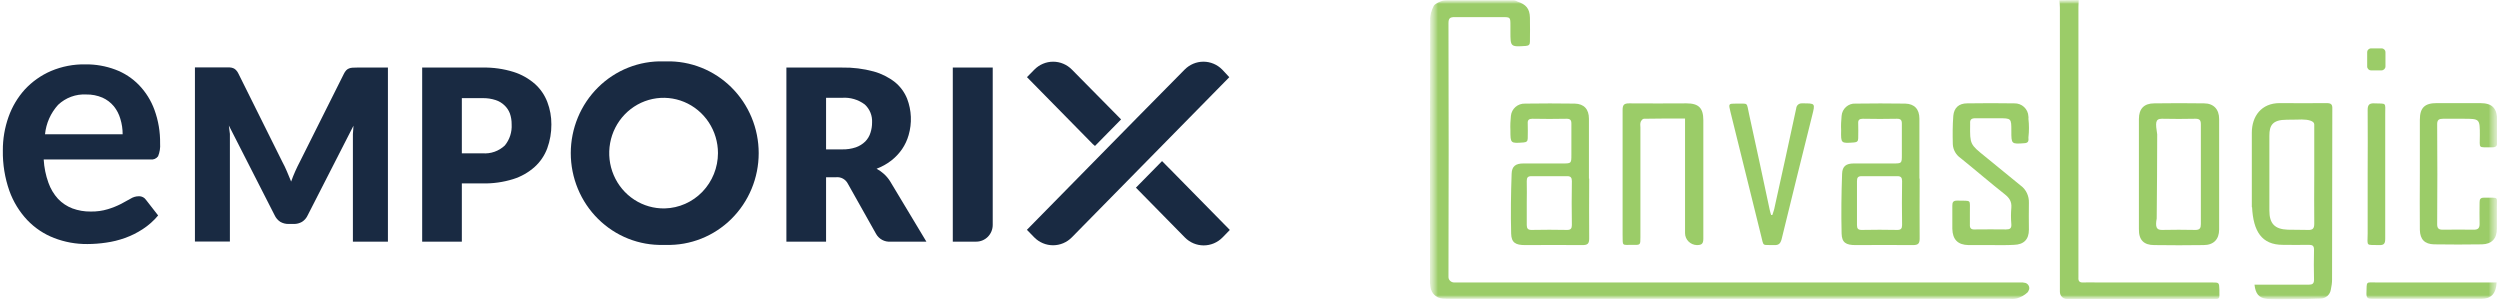
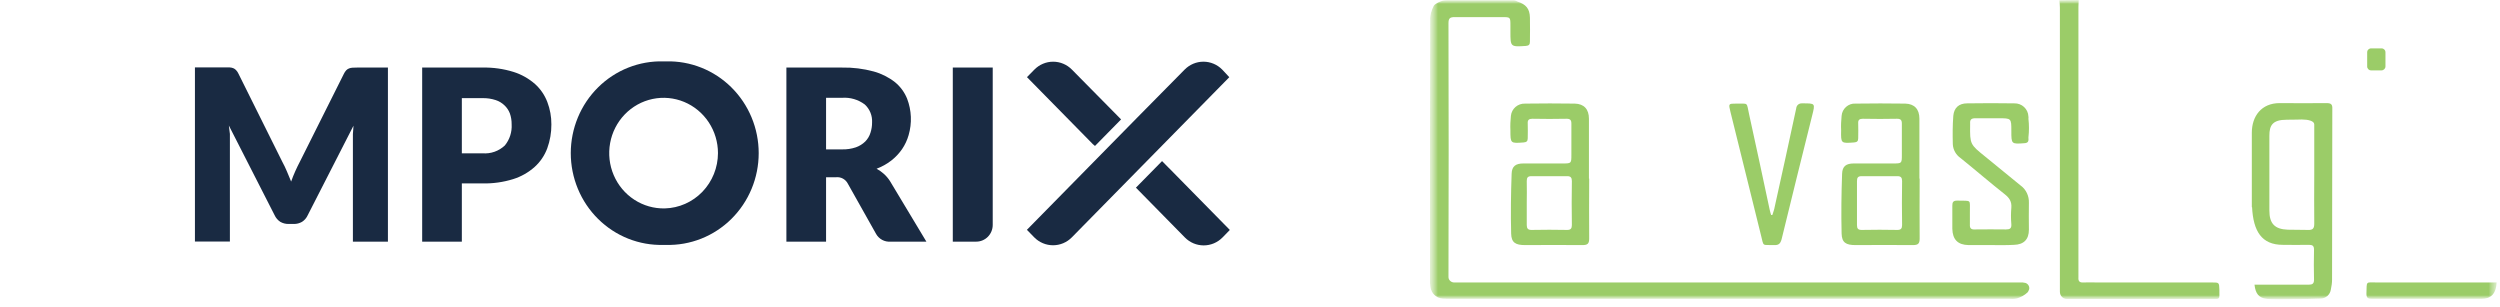
<svg xmlns="http://www.w3.org/2000/svg" width="326" height="40" viewBox="0 0 326 40" fill="none">
-   <path fill-rule="evenodd" clip-rule="evenodd" d="M20.613 20.381C20.83 19.853 20.921 19.279 20.877 18.709C20.901 17.216 20.652 15.732 20.143 14.332C19.703 13.118 19.014 12.014 18.124 11.09C17.256 10.198 16.205 9.512 15.048 9.079C13.799 8.61 12.476 8.378 11.144 8.394C9.601 8.363 8.069 8.659 6.644 9.261C5.357 9.817 4.197 10.637 3.235 11.671C2.302 12.706 1.58 13.919 1.113 15.242C0.614 16.645 0.362 18.127 0.372 19.619C0.341 21.413 0.63 23.199 1.224 24.889C1.735 26.311 2.53 27.609 3.559 28.702C4.542 29.731 5.735 30.527 7.053 31.034C8.438 31.57 9.91 31.837 11.391 31.823C12.204 31.821 13.016 31.76 13.82 31.641C14.662 31.525 15.49 31.321 16.291 31.034C17.106 30.744 17.884 30.357 18.61 29.881C19.364 29.392 20.043 28.79 20.621 28.095L19.07 26.102C18.961 25.935 18.811 25.799 18.634 25.709C18.458 25.62 18.261 25.579 18.065 25.591C17.7 25.599 17.343 25.707 17.033 25.903C16.675 26.111 16.258 26.336 15.789 26.587C15.241 26.865 14.671 27.094 14.085 27.272C13.352 27.495 12.59 27.6 11.826 27.584C11.013 27.597 10.204 27.459 9.44 27.177C8.736 26.908 8.098 26.485 7.573 25.938C7.016 25.327 6.587 24.607 6.312 23.823C5.962 22.85 5.756 21.831 5.698 20.798H19.615C19.803 20.824 19.994 20.799 20.169 20.726C20.344 20.653 20.497 20.534 20.613 20.381ZM5.869 17.512C6.012 16.078 6.611 14.731 7.573 13.673C8.065 13.208 8.643 12.848 9.275 12.616C9.906 12.383 10.576 12.283 11.246 12.321C11.968 12.306 12.685 12.445 13.352 12.728C13.927 12.983 14.437 13.368 14.843 13.855C15.234 14.339 15.524 14.9 15.695 15.502C15.895 16.153 15.996 16.83 15.993 17.512H5.869Z" fill="#192A42" />
  <path fill-rule="evenodd" clip-rule="evenodd" d="M45.966 8.827C45.812 8.834 45.659 8.866 45.515 8.923C45.377 8.975 45.251 9.058 45.149 9.165C45.024 9.302 44.921 9.458 44.842 9.625L39.106 21.083C38.893 21.482 38.697 21.898 38.501 22.331C38.305 22.765 38.134 23.198 37.964 23.675C37.785 23.224 37.606 22.808 37.419 22.366C37.231 21.924 37.035 21.5 36.831 21.136L31.086 9.59C31.007 9.42 30.9 9.265 30.771 9.131C30.669 9.026 30.548 8.943 30.413 8.888C30.268 8.832 30.116 8.8 29.962 8.793H29.365H25.419V31.493H29.978V18.457V17.469L29.842 16.368L35.808 28.061C35.97 28.415 36.227 28.716 36.55 28.927C36.874 29.113 37.242 29.209 37.614 29.205H38.322C38.695 29.21 39.063 29.114 39.387 28.927C39.712 28.718 39.97 28.417 40.129 28.061L46.094 16.394C46.094 16.758 46.026 17.122 46.018 17.477C46.009 17.833 46.018 18.154 46.018 18.457V31.511H50.585V8.81H46.554L45.966 8.827Z" fill="#192A42" />
  <path fill-rule="evenodd" clip-rule="evenodd" d="M69.761 10.951C68.947 10.239 67.999 9.705 66.974 9.382C65.662 8.974 64.296 8.781 62.926 8.81H55.051V31.511H60.224V23.917H62.926C64.279 23.948 65.628 23.758 66.922 23.355C67.954 23.032 68.906 22.491 69.718 21.768C70.451 21.107 71.016 20.274 71.363 19.341C71.725 18.346 71.907 17.291 71.9 16.229C71.907 15.227 71.728 14.234 71.371 13.3C71.026 12.397 70.474 11.592 69.761 10.951ZM65.832 18.968C65.443 19.334 64.984 19.614 64.484 19.79C63.984 19.966 63.453 20.034 62.926 19.991H60.224V12.797H62.926C63.503 12.785 64.079 12.87 64.63 13.048C65.071 13.189 65.474 13.433 65.806 13.759C66.106 14.047 66.339 14.399 66.488 14.791C66.647 15.247 66.724 15.729 66.718 16.212C66.779 17.212 66.462 18.198 65.832 18.968Z" fill="#192A42" />
  <path fill-rule="evenodd" clip-rule="evenodd" d="M115.253 22.67C114.964 22.411 114.646 22.187 114.307 22.003C114.994 21.746 115.64 21.386 116.224 20.936C116.765 20.515 117.239 20.012 117.631 19.445C118.009 18.889 118.297 18.274 118.483 17.625C118.939 16.061 118.87 14.387 118.287 12.867C117.949 12.03 117.41 11.294 116.718 10.726C115.89 10.075 114.943 9.597 113.932 9.321C112.584 8.956 111.193 8.783 109.799 8.81H102.546V31.511H107.719V23.112H109.04C109.34 23.082 109.642 23.143 109.909 23.286C110.175 23.43 110.395 23.649 110.54 23.918L114.247 30.514C114.435 30.841 114.71 31.108 115.04 31.284C115.37 31.46 115.742 31.539 116.114 31.511H120.801L116.054 23.614C115.83 23.264 115.561 22.946 115.253 22.67ZM113.506 17.322C113.372 17.751 113.138 18.14 112.824 18.457C112.476 18.795 112.06 19.052 111.605 19.211C111.022 19.406 110.411 19.497 109.799 19.48H107.719V12.754H109.799C110.857 12.674 111.909 12.981 112.764 13.621C113.085 13.913 113.338 14.275 113.503 14.681C113.669 15.086 113.742 15.523 113.719 15.961C113.722 16.423 113.65 16.883 113.506 17.322Z" fill="#192A42" />
  <path fill-rule="evenodd" clip-rule="evenodd" d="M124.244 31.51H127.303C127.873 31.51 128.419 31.28 128.822 30.871C129.225 30.461 129.451 29.905 129.451 29.326V8.81H124.244V31.51Z" fill="#192A42" />
  <path fill-rule="evenodd" clip-rule="evenodd" d="M86.848 8.004H86.515C84.944 7.961 83.38 8.239 81.915 8.821C80.451 9.403 79.116 10.277 77.99 11.393C76.863 12.508 75.967 13.841 75.356 15.315C74.745 16.788 74.429 18.371 74.429 19.97C74.429 21.569 74.745 23.151 75.356 24.625C75.967 26.098 76.863 27.432 77.99 28.547C79.116 29.662 80.451 30.537 81.915 31.119C83.38 31.701 84.944 31.979 86.515 31.936H86.848C88.419 31.979 89.984 31.701 91.448 31.119C92.913 30.537 94.247 29.662 95.374 28.547C96.5 27.432 97.396 26.098 98.007 24.625C98.619 23.151 98.934 21.569 98.934 19.97C98.934 18.371 98.619 16.788 98.007 15.315C97.396 13.841 96.5 12.508 95.374 11.393C94.247 10.277 92.913 9.403 91.448 8.821C89.984 8.239 88.419 7.961 86.848 8.004ZM86.686 27.177C85.277 27.208 83.892 26.812 82.706 26.038C81.519 25.265 80.587 24.15 80.027 22.835C79.466 21.52 79.304 20.066 79.56 18.657C79.816 17.247 80.479 15.948 81.464 14.924C82.45 13.9 83.712 13.197 85.092 12.906C86.471 12.615 87.905 12.748 89.21 13.289C90.514 13.83 91.63 14.754 92.417 15.943C93.203 17.133 93.623 18.533 93.623 19.966C93.619 21.85 92.892 23.659 91.596 25.005C90.3 26.353 88.539 27.131 86.686 27.177Z" fill="#192A42" />
  <path fill-rule="evenodd" clip-rule="evenodd" d="M159.381 9.079C159.059 8.751 158.677 8.491 158.255 8.313C157.834 8.135 157.383 8.044 156.927 8.044C156.471 8.044 156.02 8.135 155.598 8.313C155.177 8.491 154.795 8.751 154.472 9.079L148.302 15.328L141.868 21.872L133.908 29.968L134.862 30.947C135.184 31.275 135.567 31.536 135.989 31.713C136.409 31.891 136.861 31.982 137.317 31.982C137.773 31.982 138.224 31.891 138.646 31.713C139.066 31.536 139.449 31.275 139.771 30.947L145.208 25.418L151.635 18.882L160.301 10.067L159.381 9.079Z" fill="#192A42" />
  <path fill-rule="evenodd" clip-rule="evenodd" d="M152.385 21.872L151.532 21.006L148.123 24.472L149.07 25.435L154.507 30.965C154.829 31.293 155.212 31.553 155.632 31.731C156.054 31.908 156.505 32 156.961 32C157.417 32 157.869 31.908 158.29 31.731C158.711 31.553 159.094 31.293 159.416 30.965L160.37 29.985L152.41 21.89L152.385 21.872Z" fill="#192A42" />
  <path fill-rule="evenodd" clip-rule="evenodd" d="M142.618 18.873L142.78 19.038L146.189 15.571L145.95 15.328L139.78 9.079C139.459 8.751 139.077 8.491 138.656 8.314C138.236 8.136 137.785 8.045 137.33 8.045C136.875 8.045 136.424 8.136 136.003 8.314C135.583 8.491 135.201 8.751 134.88 9.079L133.916 10.059L142.584 18.873H142.618Z" fill="#192A42" />
  <g clip-path="url(#clip0_6942_37974)">
    <mask id="mask0_6942_37974" style="mask-type:luminance" maskUnits="userSpaceOnUse" x="186" y="0" width="140" height="40">
      <path d="M325.63 0H186.464V39.064H325.63V0Z" fill="white" />
    </mask>
    <g mask="url(#mask0_6942_37974)">
      <mask id="mask1_6942_37974" style="mask-type:luminance" maskUnits="userSpaceOnUse" x="186" y="0" width="140" height="40">
        <path d="M325.63 0H186.464V39.064H325.63V0Z" fill="white" />
      </mask>
      <g mask="url(#mask1_6942_37974)">
        <path d="M310.556 9.177H309.189C308.902 9.177 308.68 8.953 308.68 8.667V6.819C308.68 6.532 308.902 6.309 309.189 6.309H310.556C310.842 6.309 311.064 6.532 311.064 6.819V8.667C311.064 8.953 310.81 9.177 310.556 9.177Z" fill="#9BCC68" />
        <path d="M263.966 36.866C263.903 36.866 263.87 36.866 263.807 36.834C263.775 36.834 263.743 36.834 263.712 36.834H189.994H189.613C189.231 36.834 188.881 36.515 188.881 36.133C188.913 25.108 188.913 14.052 188.881 3.027C188.881 2.39 189.072 2.231 189.676 2.231C191.744 2.231 193.811 2.231 195.878 2.231C196.959 2.231 196.959 2.231 196.959 3.346V4.111C196.959 6.118 196.959 6.118 198.963 5.991C199.344 5.959 199.503 5.831 199.503 5.449C199.503 4.397 199.535 3.346 199.503 2.295C199.471 1.116 198.995 0.574 197.85 0.192C197.722 0.128 197.595 0.032 197.277 0.032H188.691C188.436 0.032 188.182 0.064 187.927 0.16C187.609 0.255 187.069 0.542 186.942 0.797C186.655 1.371 186.464 2.008 186.496 2.645C186.464 13.893 186.464 25.172 186.464 36.452C186.464 36.77 186.464 37.089 186.528 37.439C186.655 38.268 187.291 38.873 188.118 38.937C188.5 38.969 188.85 38.969 189.231 38.969H261.931C262.249 39.001 262.598 39.001 262.917 38.937C262.948 38.937 263.012 38.905 263.044 38.905C263.552 38.746 263.998 38.491 264.38 38.14C264.475 38.045 264.538 37.886 264.602 37.726C264.698 37.344 264.411 36.898 263.966 36.866Z" fill="#9BCC68" />
        <path d="M288.454 36.834H273.475C272.871 36.834 272.267 36.802 271.662 36.834C271.154 36.865 270.994 36.642 271.026 36.196C271.026 36.005 271.026 35.814 271.026 35.623V0.892C271.026 0.574 271.058 0.287 271.058 0L268.546 0.032C268.578 0.35 268.61 0.669 268.61 0.988V38.044C268.61 38.586 269.023 39 269.563 39H288.168C289.567 39 289.408 39.128 289.408 37.79C289.376 36.834 289.376 36.834 288.454 36.834Z" fill="#9BCC68" />
        <path d="M303.401 13.446C301.366 13.478 299.299 13.446 297.263 13.446C294.878 13.446 293.638 15.167 293.638 17.302V27.02H293.67C293.829 30.142 294.91 31.927 297.677 31.927C298.822 31.927 299.967 31.959 301.08 31.927C301.557 31.927 301.748 32.054 301.748 32.564C301.716 33.87 301.716 35.177 301.748 36.483C301.748 36.993 301.525 37.12 301.08 37.12C300.03 37.12 298.981 37.12 297.931 37.12H293.988C294.115 38.299 294.56 38.841 295.546 38.968C296.278 39.064 297.041 39.096 297.772 39.064C299.362 39.032 300.984 39 302.574 38.937C303.274 38.937 303.846 38.427 303.942 37.758C304.037 37.311 304.101 36.897 304.101 36.451C304.133 29.059 304.101 21.635 304.133 14.243C304.165 13.637 304.005 13.446 303.401 13.446ZM300.953 29.983C300.062 29.951 299.203 29.983 298.313 29.951C296.627 29.887 295.927 29.155 295.927 27.466C295.927 24.821 295.927 22.145 295.927 19.5C295.927 18.895 295.927 18.289 295.927 17.684C295.927 16.378 296.309 15.613 298.186 15.613C300.062 15.613 299.172 15.581 300.158 15.581C300.984 15.581 301.779 15.772 301.779 16.218C301.779 18.417 301.779 20.584 301.779 22.782C301.779 24.917 301.748 27.02 301.779 29.155C301.779 29.76 301.62 30.015 300.953 29.983Z" fill="#9BCC68" />
-         <path d="M280.917 31.958C283.048 31.99 285.21 31.99 287.341 31.958C288.645 31.958 289.376 31.225 289.376 29.919C289.376 25.108 289.376 20.328 289.376 15.517C289.376 14.242 288.645 13.478 287.405 13.478C285.242 13.446 283.08 13.446 280.917 13.478C279.582 13.478 278.914 14.179 278.914 15.517C278.914 17.907 278.914 20.265 278.914 22.654C278.914 25.044 278.914 27.434 278.914 29.855C278.882 31.289 279.55 31.958 280.917 31.958ZM281.903 15.485C283.366 15.517 284.829 15.517 286.292 15.485C286.832 15.485 286.992 15.676 286.992 16.218C286.992 18.417 286.992 20.583 286.992 22.782C286.992 24.917 286.992 27.083 286.992 29.218C286.992 29.728 286.864 29.983 286.292 29.983C284.829 29.951 283.366 29.951 281.903 29.983C281.171 29.983 281.045 29.569 281.235 28.485C281.267 24.789 281.299 21.189 281.299 17.524C281.076 16.059 281.012 15.485 281.903 15.485Z" fill="#9BCC68" />
        <path d="M197.022 15.103C196.958 15.74 196.926 16.346 196.958 16.983C196.958 18.704 196.958 18.704 198.676 18.576C199.057 18.544 199.216 18.417 199.216 18.035C199.216 17.397 199.248 16.728 199.216 16.091C199.184 15.645 199.375 15.486 199.82 15.486C201.315 15.517 202.778 15.517 204.273 15.486C204.75 15.486 204.909 15.645 204.909 16.123C204.909 17.461 204.909 18.831 204.909 20.169C204.909 21.316 204.909 21.316 203.732 21.316C202.047 21.316 200.329 21.316 198.644 21.316C197.658 21.316 197.149 21.667 197.117 22.655C197.022 25.267 196.99 27.848 197.054 30.461C197.085 31.64 197.626 31.959 198.866 31.959C201.347 31.959 203.827 31.927 206.34 31.959C207.008 31.959 207.23 31.799 207.23 31.098C207.198 28.486 207.23 25.873 207.23 23.292H207.198C207.198 20.679 207.198 18.066 207.198 15.486C207.198 14.243 206.562 13.542 205.354 13.51C203.191 13.478 201.029 13.478 198.866 13.51C197.912 13.478 197.117 14.179 197.022 15.103ZM204.972 29.346C204.972 29.792 204.813 29.983 204.368 29.983C202.81 29.951 201.251 29.951 199.693 29.983C199.248 29.983 199.089 29.792 199.089 29.346C199.089 28.39 199.089 27.434 199.089 26.478C199.089 25.522 199.121 24.566 199.089 23.611C199.089 23.164 199.216 22.973 199.693 22.973C201.251 22.973 202.81 22.973 204.368 22.973C204.813 22.973 204.972 23.164 204.972 23.611C204.94 25.522 204.94 27.434 204.972 29.346Z" fill="#9BCC68" />
        <path d="M241.768 18.576C242.15 18.544 242.309 18.417 242.309 18.035C242.309 17.397 242.341 16.728 242.309 16.091C242.277 15.645 242.468 15.486 242.913 15.486C244.408 15.517 245.871 15.517 247.365 15.486C247.842 15.486 248.002 15.645 248.002 16.123C248.002 17.461 248.002 18.831 248.002 20.169C248.002 21.316 248.002 21.316 246.825 21.316C245.139 21.316 243.422 21.316 241.736 21.316C240.751 21.316 240.241 21.667 240.21 22.655C240.115 25.267 240.083 27.848 240.146 30.461C240.178 31.64 240.719 31.959 241.959 31.959C244.439 31.959 246.92 31.927 249.432 31.959C250.1 31.959 250.323 31.799 250.323 31.098C250.291 28.486 250.323 25.873 250.323 23.292H250.291C250.291 20.679 250.291 18.066 250.291 15.486C250.291 14.243 249.655 13.542 248.446 13.51C246.284 13.478 244.121 13.478 241.959 13.51C241.037 13.446 240.21 14.179 240.146 15.103C240.083 15.74 240.051 16.346 240.083 16.983C240.051 18.704 240.051 18.704 241.768 18.576ZM248.033 29.346C248.033 29.792 247.874 29.983 247.429 29.983C245.871 29.951 244.312 29.951 242.754 29.983C242.277 29.983 242.15 29.792 242.15 29.346C242.15 28.39 242.15 27.434 242.15 26.478C242.15 25.522 242.15 24.566 242.15 23.61C242.15 23.164 242.277 22.973 242.754 22.973C244.312 22.973 245.871 22.973 247.429 22.973C247.874 22.973 248.033 23.164 248.033 23.61C248.002 25.522 248.002 27.434 248.033 29.346Z" fill="#9BCC68" />
-         <path d="M212.955 31.927C213.909 31.959 213.909 31.927 213.909 30.971V16.601C213.878 16.378 213.878 16.123 213.941 15.9C214.005 15.741 214.195 15.486 214.354 15.486C216.104 15.454 217.853 15.454 219.729 15.454V30.398C219.729 31.258 220.429 31.927 221.256 31.959C221.892 31.959 222.114 31.799 222.114 31.13C222.114 25.969 222.114 20.839 222.114 15.677C222.114 14.084 221.51 13.478 219.92 13.478C217.439 13.478 214.959 13.51 212.446 13.478C211.779 13.478 211.588 13.669 211.588 14.339C211.588 19.755 211.588 25.204 211.588 30.621C211.62 32.15 211.429 31.927 212.955 31.927Z" fill="#9BCC68" />
        <path d="M256.683 31.958C257.636 31.958 258.59 31.958 259.544 31.958C260.562 31.958 261.611 31.99 262.629 31.927C263.902 31.895 264.569 31.225 264.569 29.951C264.569 28.772 264.537 27.593 264.569 26.446C264.601 25.586 264.219 24.725 263.52 24.216C261.962 22.973 260.435 21.667 258.876 20.424C256.905 18.831 256.873 18.831 256.905 16.282C256.905 16.218 256.905 16.154 256.905 16.059C256.873 15.581 257.096 15.421 257.573 15.421C258.59 15.421 259.608 15.421 260.626 15.421C262.279 15.421 262.279 15.421 262.279 17.078C262.279 18.799 262.279 18.799 263.997 18.672C264.442 18.64 264.569 18.448 264.506 17.907C264.601 17.11 264.601 16.282 264.506 15.485C264.506 15.39 264.537 15.294 264.506 15.198C264.474 14.211 263.647 13.446 262.661 13.478C260.626 13.446 258.559 13.446 256.523 13.478C255.442 13.478 254.806 14.051 254.711 15.103C254.615 16.345 254.615 17.556 254.647 18.799C254.679 19.532 255.06 20.201 255.664 20.615C257.604 22.176 259.481 23.801 261.421 25.331C262.025 25.809 262.343 26.287 262.279 27.083C262.216 27.816 262.216 28.517 262.279 29.25C262.311 29.792 262.088 29.919 261.58 29.919C260.244 29.887 258.876 29.919 257.541 29.919C257.064 29.951 256.841 29.792 256.873 29.282C256.873 28.772 256.873 28.262 256.873 27.752C256.841 25.904 257.191 26.223 255.22 26.159C254.679 26.159 254.583 26.382 254.583 26.828C254.583 27.816 254.583 28.836 254.583 29.823C254.615 31.257 255.315 31.927 256.683 31.958Z" fill="#9BCC68" />
-         <path d="M323.912 25.777C323.467 25.777 323.34 25.968 323.34 26.351C323.34 27.307 323.308 28.262 323.34 29.218C323.34 29.76 323.118 29.951 322.609 29.951C321.241 29.919 319.874 29.951 318.506 29.951C317.998 29.951 317.807 29.76 317.807 29.25C317.839 24.885 317.839 20.552 317.807 16.186C317.807 15.613 318.061 15.486 318.57 15.486C319.46 15.486 320.352 15.486 321.21 15.486C323.372 15.486 323.372 15.486 323.372 17.652C323.372 19.468 323.086 19.181 324.962 19.213C325.503 19.213 325.662 19.022 325.63 18.512C325.598 17.588 325.63 16.664 325.63 15.709C325.63 14.115 324.994 13.446 323.403 13.446C321.528 13.446 319.651 13.446 317.743 13.446C316.185 13.446 315.549 14.052 315.549 15.613C315.549 17.971 315.549 20.329 315.549 22.655C315.549 25.076 315.517 27.53 315.549 29.983C315.581 31.226 316.185 31.831 317.394 31.863C319.492 31.895 321.592 31.895 323.659 31.863C324.931 31.831 325.598 31.098 325.598 29.824C325.598 28.995 325.598 28.135 325.598 27.307C325.567 25.522 326.012 25.809 323.912 25.777Z" fill="#9BCC68" />
        <path d="M229.619 30.62C230.032 32.245 229.714 31.895 231.336 31.958C231.94 31.99 232.163 31.767 232.322 31.194C233.626 25.841 234.962 20.456 236.297 15.103C236.711 13.446 236.742 13.478 235.025 13.478C234.993 13.478 234.962 13.478 234.93 13.478C234.548 13.478 234.262 13.764 234.23 14.115C233.308 18.385 232.386 22.654 231.432 26.924C231.368 27.306 231.241 27.657 231.114 28.039H230.955C230.891 27.784 230.796 27.561 230.764 27.338C229.873 23.196 229.015 19.086 228.092 14.943C227.711 13.255 228.061 13.541 226.407 13.51C225.389 13.51 225.389 13.51 225.644 14.561C226.979 19.914 228.283 25.267 229.619 30.62Z" fill="#9BCC68" />
-         <path d="M310.206 31.959C310.874 31.991 311.032 31.767 311.032 31.13C311.032 25.713 311.032 20.329 311.032 14.944C311.032 13.287 311.256 13.542 309.602 13.478C308.934 13.446 308.743 13.701 308.743 14.338C308.775 17.142 308.743 19.914 308.743 22.718C308.743 25.299 308.743 27.88 308.743 30.461C308.712 32.213 308.52 31.895 310.206 31.959Z" fill="#9BCC68" />
        <path d="M310.014 36.834C308.424 36.834 308.647 36.579 308.582 38.3C308.582 38.841 308.774 38.969 309.283 38.969C314.053 38.969 318.792 38.969 323.562 38.969C324.834 38.969 325.47 38.331 325.566 36.834H324.706C319.81 36.834 314.912 36.834 310.014 36.834Z" fill="#9BCC68" />
      </g>
    </g>
  </g>
  <defs>
    <clipPath id="clip0_6942_37974">
      <rect width="139.166" height="39.064" fill="white" transform="translate(186.464)" />
    </clipPath>
  </defs>
</svg>